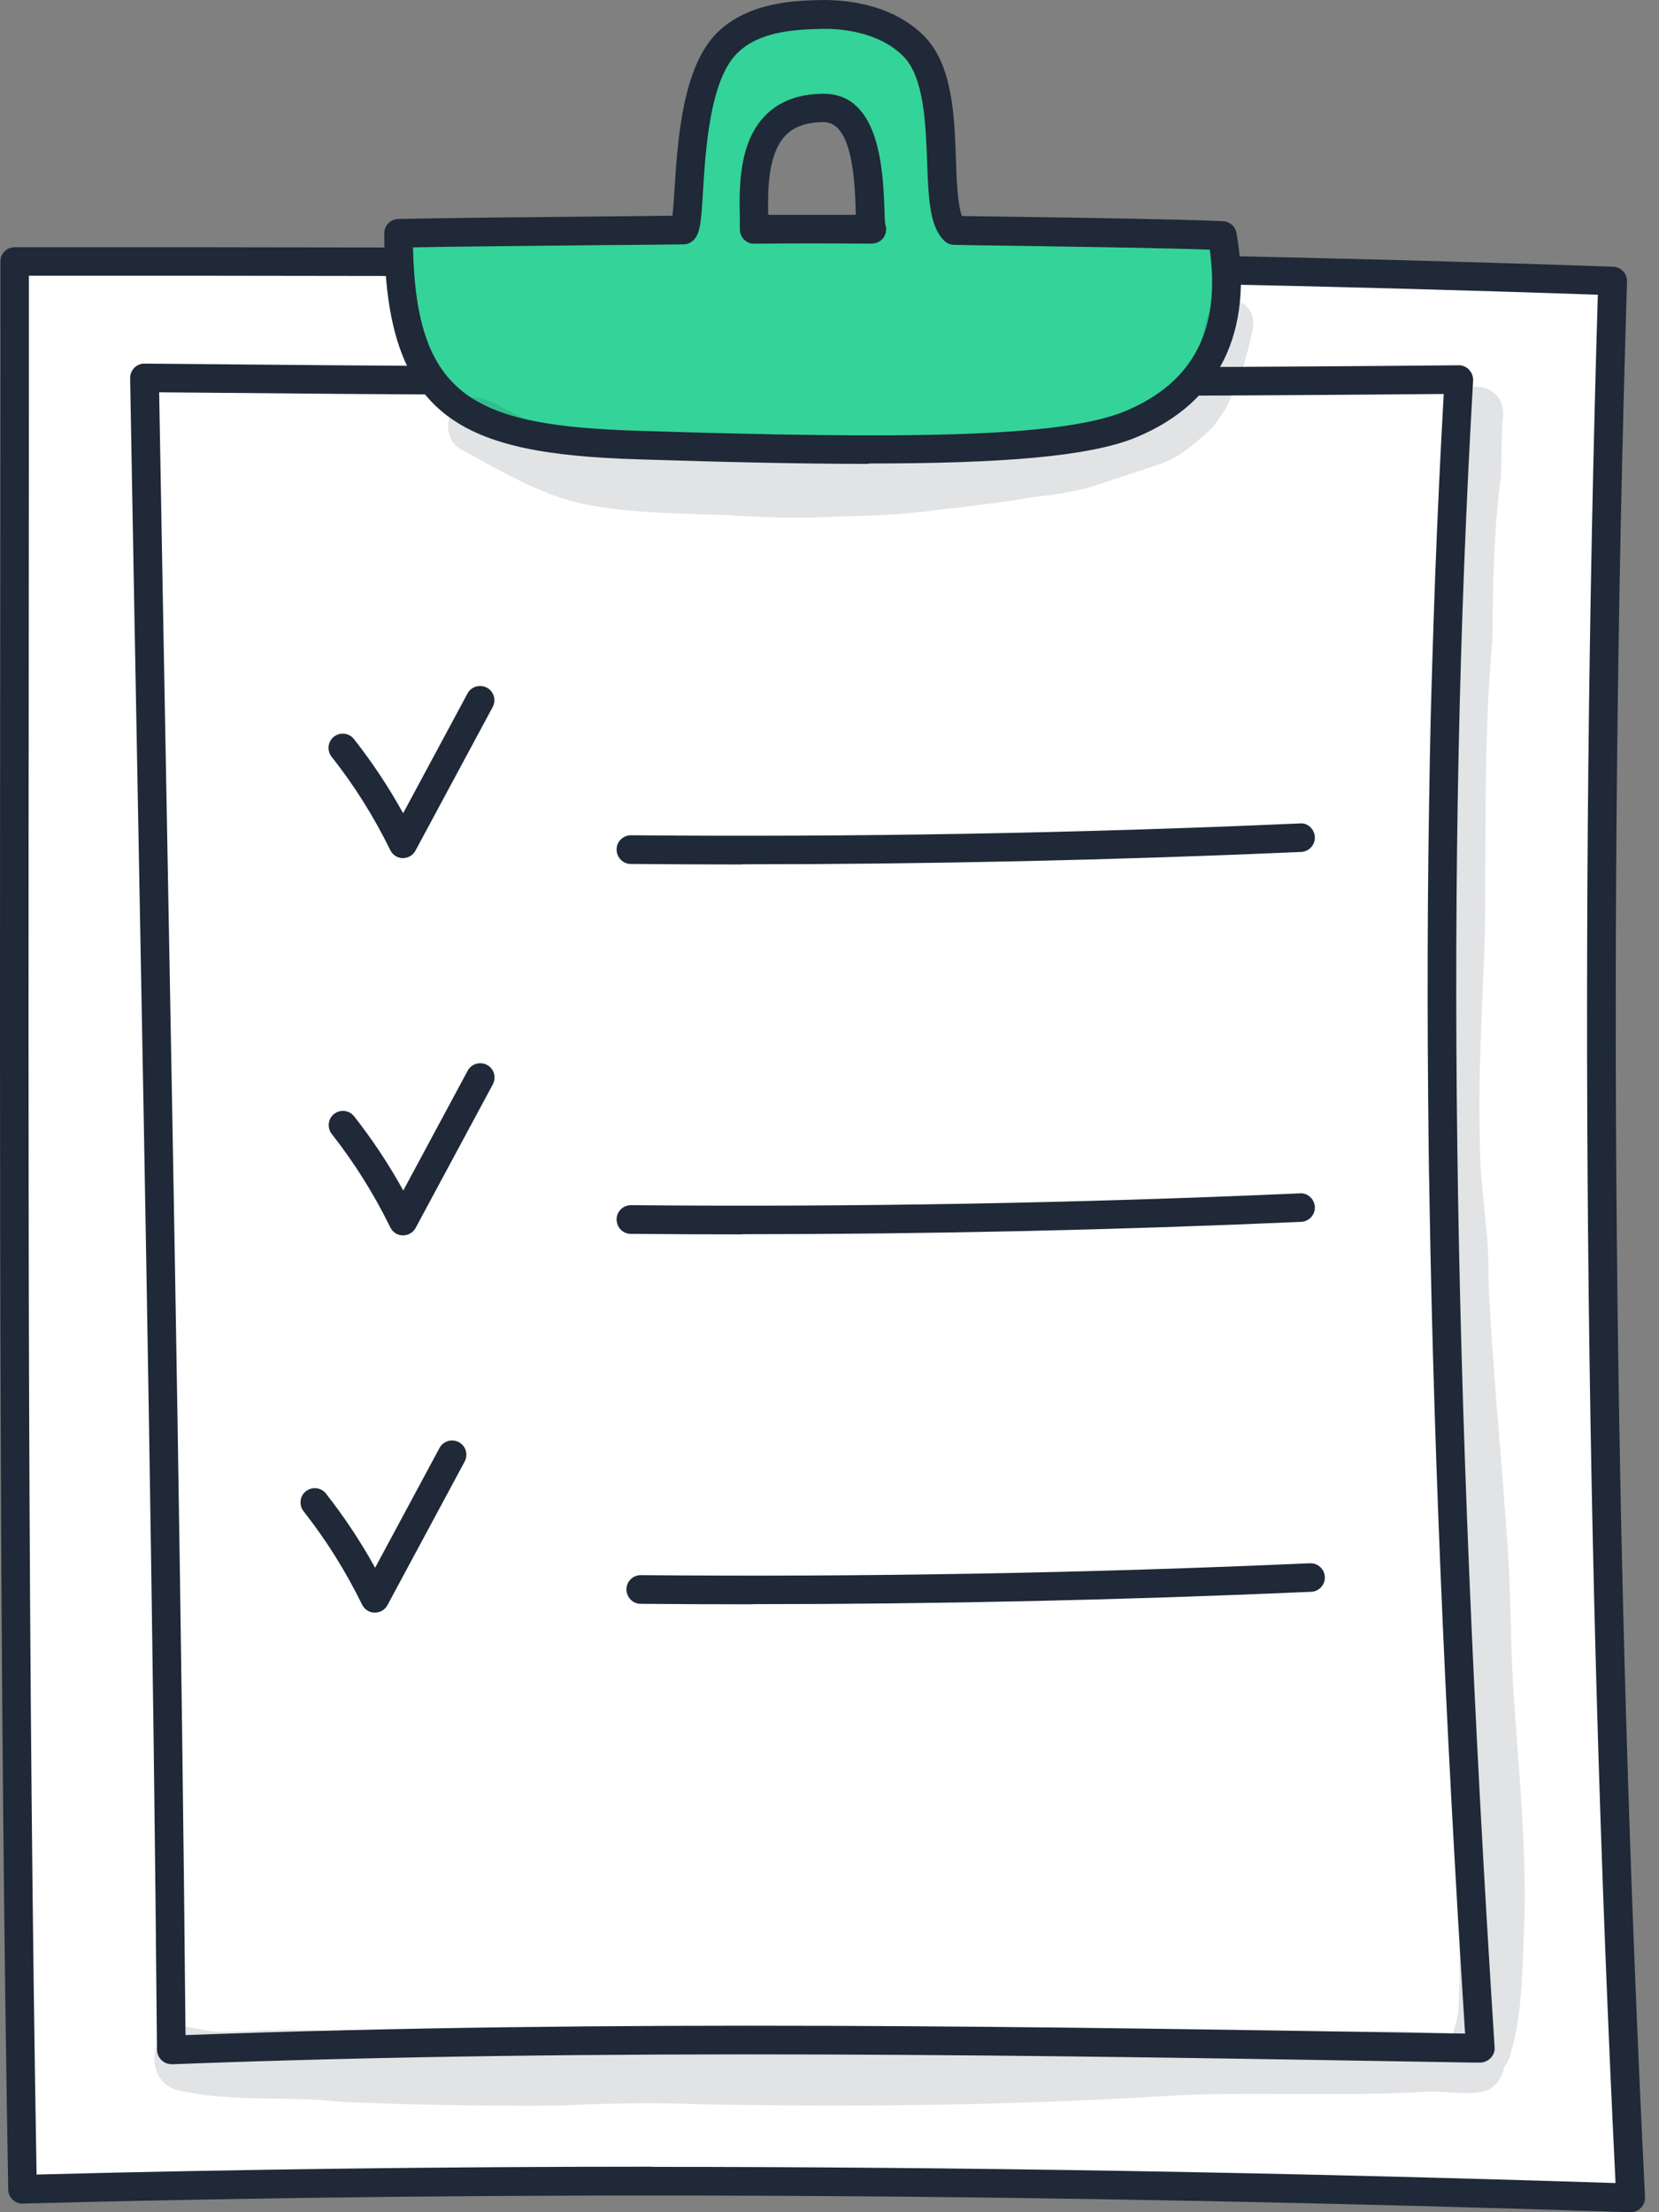
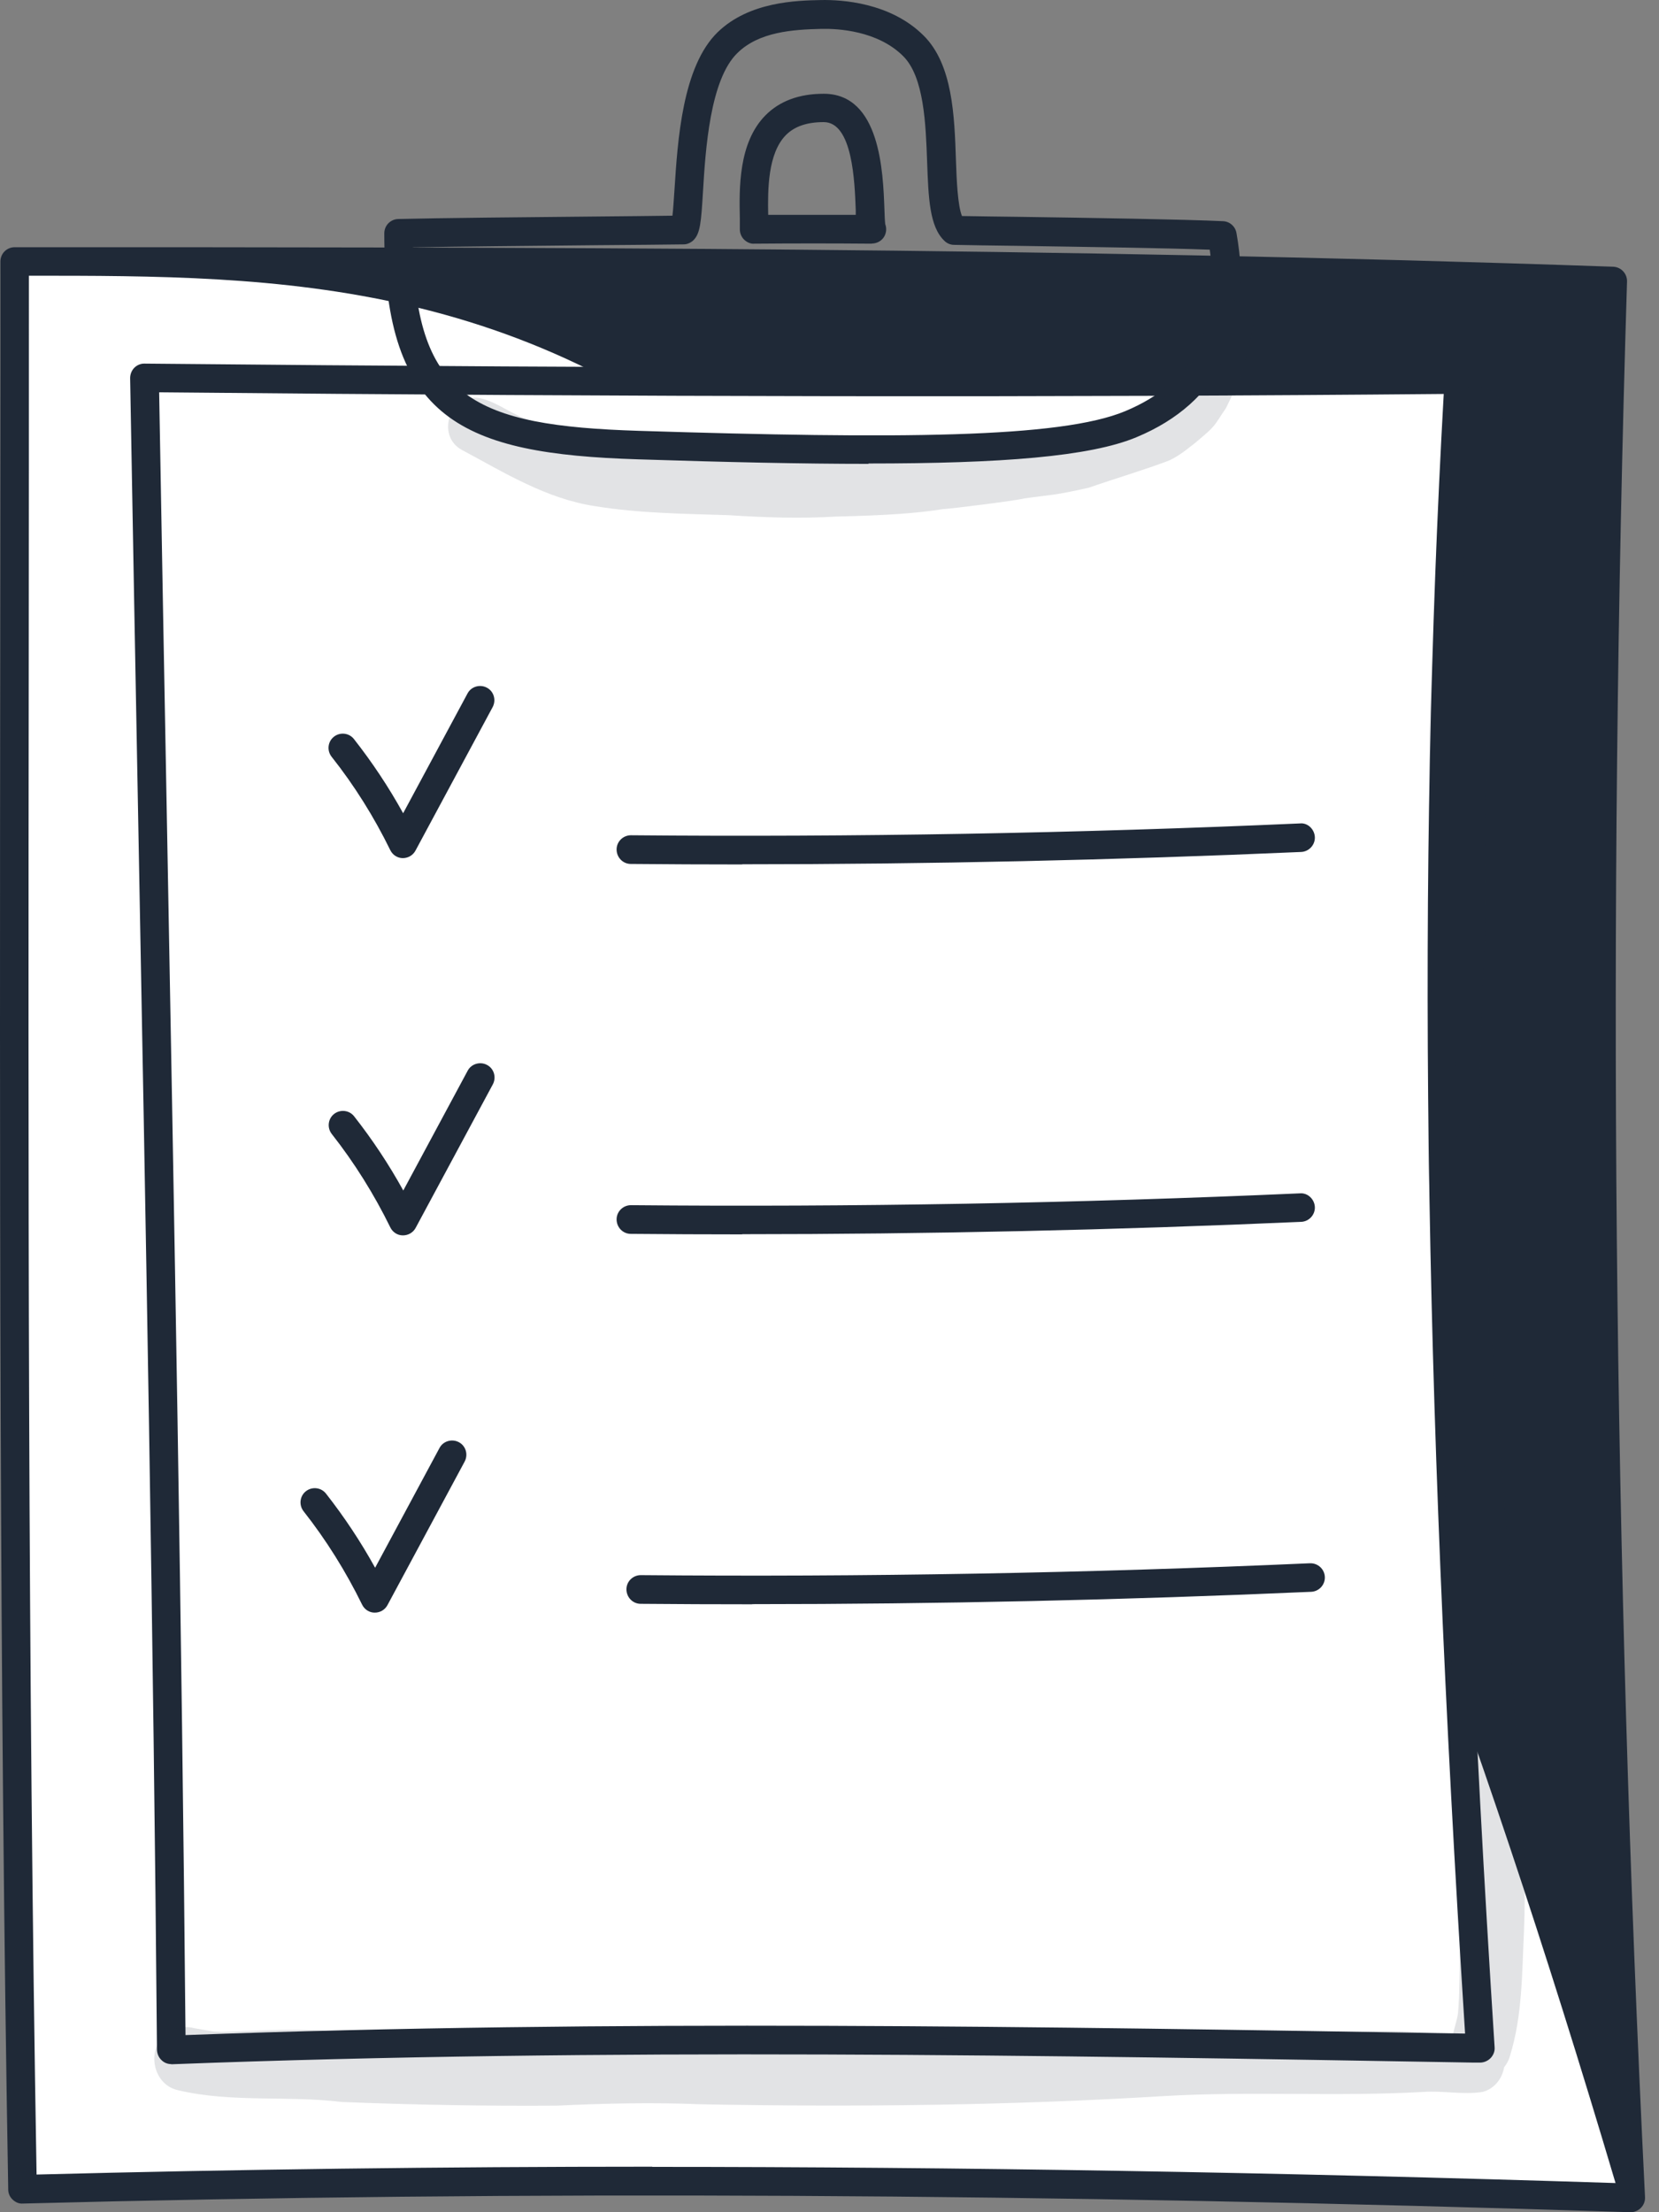
<svg xmlns="http://www.w3.org/2000/svg" width="45" height="60" viewBox="0 0 45 60" fill="none">
  <rect x="0" y="0" width="45" height="60" fill="#808080" stroke="none" />
  <path d="M43.744 7.623C43.21 24.952 43.373 42.295 44.232 59.616C29.603 59.141 15.097 59.001 0.612 59.38C0.305 41.839 0.404 24.563 0.4 7.094C14.486 7.094 28.576 7.089 43.744 7.623Z" fill="white" />
-   <path d="M44.232 60C44.232 60 44.223 60 44.219 60C28.35 59.484 14.088 59.412 0.621 59.765C0.513 59.774 0.418 59.729 0.341 59.656C0.264 59.584 0.223 59.484 0.223 59.385C-0.021 45.434 -0.007 31.394 0.006 17.814C0.006 14.245 0.015 10.672 0.011 7.094C0.011 6.99 0.051 6.89 0.124 6.818C0.196 6.745 0.296 6.705 0.4 6.705C14.255 6.705 28.581 6.705 43.757 7.234C43.97 7.243 44.137 7.419 44.133 7.632C43.599 24.875 43.766 42.359 44.621 59.593C44.626 59.702 44.585 59.806 44.508 59.883C44.436 59.955 44.336 60 44.232 60ZM17.693 58.77C25.971 58.77 34.624 58.914 43.821 59.209C42.988 42.218 42.83 24.993 43.341 7.994C28.463 7.478 14.395 7.478 0.784 7.478C0.784 10.93 0.784 14.372 0.78 17.814C0.766 31.262 0.753 45.163 0.992 58.978C6.411 58.838 11.962 58.765 17.693 58.765V58.77Z" fill="#1F2937" />
+   <path d="M44.232 60C44.232 60 44.223 60 44.219 60C28.35 59.484 14.088 59.412 0.621 59.765C0.513 59.774 0.418 59.729 0.341 59.656C0.264 59.584 0.223 59.484 0.223 59.385C-0.021 45.434 -0.007 31.394 0.006 17.814C0.006 14.245 0.015 10.672 0.011 7.094C0.011 6.99 0.051 6.89 0.124 6.818C0.196 6.745 0.296 6.705 0.4 6.705C14.255 6.705 28.581 6.705 43.757 7.234C43.97 7.243 44.137 7.419 44.133 7.632C43.599 24.875 43.766 42.359 44.621 59.593C44.626 59.702 44.585 59.806 44.508 59.883C44.436 59.955 44.336 60 44.232 60ZM17.693 58.77C25.971 58.77 34.624 58.914 43.821 59.209C28.463 7.478 14.395 7.478 0.784 7.478C0.784 10.93 0.784 14.372 0.78 17.814C0.766 31.262 0.753 45.163 0.992 58.978C6.411 58.838 11.962 58.765 17.693 58.765V58.77Z" fill="#1F2937" />
  <path d="M39.573 10.291C38.696 25.459 39.184 40.386 40.157 55.549C28.278 55.35 16.449 55.146 4.647 55.594C4.516 40.3 4.181 25.314 3.924 10.246C16.268 10.368 28.178 10.4 39.573 10.291Z" fill="white" />
  <path d="M4.647 55.983C4.548 55.983 4.453 55.947 4.38 55.874C4.304 55.802 4.263 55.703 4.258 55.599C4.163 44.331 3.951 33.044 3.747 22.134C3.675 18.176 3.598 14.218 3.53 10.255C3.53 10.151 3.571 10.047 3.643 9.975C3.715 9.902 3.82 9.857 3.924 9.862C17.281 9.993 28.943 10.006 39.564 9.907C39.659 9.902 39.777 9.948 39.849 10.029C39.921 10.106 39.962 10.21 39.958 10.319C39.198 23.477 39.379 37.419 40.541 55.526C40.55 55.635 40.509 55.739 40.432 55.82C40.356 55.897 40.252 55.942 40.143 55.942H39.976C28.382 55.743 16.39 55.54 4.656 55.987C4.652 55.987 4.647 55.987 4.643 55.987L4.647 55.983ZM4.317 10.64C4.385 14.471 4.453 18.293 4.525 22.12C4.724 32.904 4.932 44.055 5.032 55.196C16.571 54.771 28.346 54.965 39.74 55.155C38.609 37.405 38.433 23.654 39.161 10.685C28.748 10.78 17.345 10.766 4.317 10.64Z" fill="#1F2937" />
-   <path d="M33.154 6.397C31.707 6.324 27.36 6.279 25.89 6.252C25.216 5.614 25.962 2.434 24.781 1.254C23.945 0.417 22.669 0.39 22.289 0.399C21.47 0.417 20.439 0.485 19.742 1.159C18.494 2.362 18.806 5.99 18.544 6.243C16.978 6.266 12.387 6.297 10.817 6.333C10.817 11.115 12.731 11.933 17.322 12.074C24.465 12.295 28.866 12.268 30.68 11.508C32.973 10.549 33.557 8.654 33.159 6.397H33.154ZM20.452 6.22C20.452 5.207 20.199 2.927 22.339 2.927C23.836 2.927 23.506 5.981 23.646 6.22C22.587 6.211 21.524 6.211 20.457 6.22H20.452Z" fill="#34D399" />
  <path d="M23.555 12.581C21.764 12.581 19.679 12.535 17.304 12.458C12.545 12.309 10.424 11.391 10.424 6.329C10.424 6.116 10.591 5.945 10.804 5.94C11.853 5.913 14.264 5.89 16.196 5.872C16.996 5.863 17.72 5.859 18.24 5.85C18.263 5.664 18.277 5.388 18.295 5.148C18.381 3.814 18.507 1.801 19.471 0.869C20.326 0.046 21.597 0.014 22.28 0.001C22.809 -0.008 24.148 0.059 25.057 0.969C25.84 1.751 25.89 3.135 25.93 4.352C25.948 4.877 25.976 5.569 26.093 5.859C26.487 5.868 27.025 5.872 27.636 5.881C29.526 5.908 32.118 5.949 33.177 5.999C33.358 6.008 33.507 6.139 33.539 6.32C34.014 9.002 33.077 10.92 30.829 11.857C29.567 12.386 27.147 12.571 23.56 12.571L23.555 12.581ZM11.202 6.709C11.292 10.794 12.862 11.545 17.327 11.685C24.352 11.906 28.762 11.888 30.522 11.151C32.363 10.382 33.114 8.948 32.815 6.772C31.63 6.727 29.332 6.695 27.617 6.668C26.898 6.659 26.279 6.65 25.876 6.641C25.781 6.641 25.686 6.6 25.618 6.533C25.211 6.148 25.184 5.37 25.148 4.388C25.111 3.366 25.066 2.091 24.501 1.525C23.804 0.828 22.719 0.774 22.289 0.783C21.493 0.801 20.588 0.865 20.005 1.435C19.258 2.154 19.136 4.063 19.068 5.203C19.018 6.026 18.996 6.334 18.806 6.519C18.733 6.587 18.638 6.628 18.543 6.628C18.023 6.637 17.173 6.641 16.205 6.65C14.481 6.668 12.378 6.686 11.206 6.709H11.202ZM23.641 6.609C22.601 6.6 21.529 6.6 20.457 6.609C20.362 6.619 20.253 6.569 20.181 6.496C20.109 6.424 20.068 6.324 20.068 6.22C20.068 6.135 20.068 6.035 20.068 5.931C20.05 5.112 20.027 3.877 20.76 3.131C21.144 2.742 21.674 2.543 22.343 2.543C23.877 2.543 23.953 4.664 23.99 5.682C23.994 5.831 24.003 6.017 24.012 6.08C24.053 6.189 24.044 6.311 23.985 6.415C23.917 6.533 23.786 6.605 23.651 6.605L23.641 6.609ZM21.968 5.827C22.384 5.827 22.8 5.827 23.212 5.827C23.212 5.791 23.212 5.75 23.212 5.705C23.184 4.927 23.126 3.312 22.343 3.312C21.886 3.312 21.547 3.429 21.312 3.669C20.828 4.167 20.823 5.139 20.837 5.827C21.217 5.827 21.592 5.827 21.972 5.827H21.968Z" fill="#1F2937" />
  <path d="M10.926 23.274C10.781 23.274 10.65 23.188 10.586 23.057C10.148 22.161 9.614 21.306 8.994 20.524C8.863 20.357 8.89 20.112 9.058 19.981C9.225 19.85 9.469 19.877 9.6 20.044C10.098 20.678 10.546 21.352 10.935 22.057L12.681 18.809C12.78 18.619 13.02 18.552 13.206 18.651C13.396 18.751 13.463 18.986 13.364 19.176L11.27 23.07C11.202 23.197 11.07 23.274 10.926 23.274Z" fill="#1F2937" />
  <path d="M10.935 33.506H10.926C10.781 33.506 10.65 33.42 10.587 33.289C10.148 32.393 9.614 31.538 8.999 30.756C8.868 30.588 8.895 30.344 9.062 30.213C9.23 30.082 9.474 30.109 9.605 30.276C10.103 30.91 10.55 31.584 10.939 32.289L12.685 29.041C12.785 28.851 13.025 28.784 13.21 28.883C13.4 28.983 13.468 29.218 13.369 29.408L11.274 33.303C11.206 33.429 11.075 33.506 10.93 33.506H10.935Z" fill="#1F2937" />
  <path d="M10.171 43.738H10.162C10.017 43.738 9.886 43.652 9.822 43.521C9.383 42.625 8.85 41.77 8.234 40.988C8.103 40.82 8.13 40.576 8.298 40.445C8.465 40.314 8.709 40.341 8.841 40.508C9.338 41.142 9.786 41.816 10.175 42.521L11.921 39.273C12.021 39.083 12.26 39.016 12.446 39.115C12.636 39.215 12.704 39.45 12.604 39.64L10.51 43.534C10.442 43.661 10.311 43.738 10.166 43.738H10.171Z" fill="#1F2937" />
  <path d="M20.136 23.446C19.127 23.446 18.118 23.441 17.109 23.432C16.897 23.432 16.725 23.256 16.725 23.039C16.725 22.826 16.901 22.654 17.114 22.654C23.139 22.708 29.246 22.6 35.262 22.333C35.47 22.31 35.656 22.491 35.665 22.704C35.674 22.916 35.506 23.097 35.294 23.107C30.268 23.328 25.179 23.441 20.131 23.441L20.136 23.446Z" fill="#1F2937" />
  <path d="M20.136 33.479C19.127 33.479 18.118 33.474 17.109 33.465C16.897 33.465 16.725 33.289 16.725 33.072C16.725 32.859 16.901 32.687 17.114 32.687C23.139 32.742 29.246 32.633 35.262 32.366C35.47 32.348 35.656 32.524 35.665 32.737C35.674 32.95 35.506 33.13 35.294 33.139C30.268 33.361 25.179 33.474 20.131 33.474L20.136 33.479Z" fill="#1F2937" />
  <path d="M20.403 43.512C19.394 43.512 18.385 43.508 17.377 43.499C17.164 43.499 16.992 43.322 16.992 43.105C16.992 42.892 17.168 42.721 17.381 42.721C23.406 42.775 29.513 42.666 35.529 42.399C35.534 42.399 35.543 42.399 35.547 42.399C35.755 42.399 35.927 42.562 35.936 42.77C35.945 42.983 35.778 43.164 35.565 43.173C30.54 43.395 25.451 43.508 20.403 43.508V43.512Z" fill="#1F2937" />
  <g opacity="0.13">
    <path d="M33.991 8.685C33.977 8.432 33.769 8.215 33.53 8.152C33.014 8.02 32.711 8.455 32.67 8.916C32.661 9.034 32.503 9.473 32.521 9.445C32.498 9.504 32.462 9.59 32.344 9.816C32.308 9.92 32.069 10.296 31.996 10.409C31.933 10.486 31.833 10.576 31.788 10.617C31.539 10.798 31.286 10.974 31.01 11.119C30.626 11.255 30.214 11.305 29.825 11.431C29.486 11.544 29.151 11.68 28.798 11.748C28.296 11.766 27.798 11.852 27.301 11.906C26.473 12.001 25.596 11.988 25.424 11.979C24.085 11.979 22.746 12.132 21.402 12.132C20.005 12.06 18.611 11.97 17.213 11.893C15.743 11.78 15.25 11.743 14.12 11.305C14.219 11.345 14.3 11.386 14.142 11.314C14.133 11.314 14.12 11.305 14.11 11.3C14.097 11.296 14.083 11.291 14.07 11.282C14.083 11.286 14.097 11.291 14.11 11.296C13.744 11.137 13.4 10.875 13.007 10.798C12.215 10.653 11.812 11.807 12.523 12.2C13.681 12.82 14.821 13.53 16.146 13.729C17.34 13.924 18.561 13.933 19.769 13.973C20.742 14.037 21.714 14.068 22.691 14.01C23.922 13.982 24.84 13.928 25.564 13.81C25.862 13.792 27.604 13.571 27.771 13.521C28.513 13.412 28.54 13.453 29.535 13.227C30.259 12.974 30.997 12.761 31.711 12.49C32.037 12.34 32.304 12.096 32.584 11.883C32.535 11.924 32.485 11.96 32.431 12.001C33.005 11.522 32.896 11.594 33.254 11.069C33.57 10.427 33.674 10.187 33.914 9.246C33.941 9.056 34.027 8.866 33.986 8.676L33.991 8.685Z" fill="#1F2937" />
  </g>
  <g opacity="0.13">
    <path d="M14.12 11.314C14.12 11.314 14.111 11.314 14.106 11.309C14.106 11.309 14.111 11.309 14.115 11.309L14.12 11.314Z" fill="#1F2937" />
  </g>
  <g opacity="0.13">
    <path d="M41.075 46.212C40.957 44.652 40.998 43.082 40.862 41.521C40.709 39.242 40.469 36.966 40.374 34.686C40.405 33.438 40.134 32.208 40.143 30.959C40.084 29.05 40.224 27.141 40.279 25.237C40.315 22.622 40.238 19.999 40.478 17.389C40.496 15.918 40.51 14.448 40.704 12.987C40.74 12.49 40.718 11.988 40.754 11.486C40.754 11.436 40.758 11.386 40.763 11.341C40.772 11.287 40.781 11.191 40.763 11.115C40.749 10.83 40.51 10.581 40.238 10.508C38.867 10.269 39.288 12.458 39.098 13.44C38.872 14.878 38.967 16.33 38.877 17.778C38.641 20.474 38.881 23.183 38.827 25.884C38.813 27.761 38.736 29.634 38.741 31.511C38.754 32.443 38.926 33.361 38.94 34.293C38.971 36.161 39.121 38.02 39.17 39.888C39.32 42.363 39.392 44.837 39.397 47.311C39.537 49.587 39.636 51.867 39.578 54.146C39.537 54.789 39.573 54.531 39.406 55.187C39.044 55.146 37.746 55.038 36.936 55.105C34.855 55.105 32.774 55.06 30.694 55.087C29.151 55.11 27.613 55.25 26.07 55.264C23.736 55.273 21.402 55.286 19.068 55.246C18.105 55.218 17.137 55.083 16.173 55.182C13.889 55.304 11.6 55.196 9.316 55.128C8.216 54.988 7.126 55.078 6.027 55.11C5.683 55.092 5.946 55.123 5.276 55.01C5.05 54.947 4.806 54.979 4.607 55.096C3.955 55.449 4.086 56.512 4.815 56.688C6.276 57.037 7.787 56.829 9.27 57.01C11.215 57.087 13.165 57.123 15.115 57.109C16.422 57.046 17.729 57.019 19.041 57.073C23.216 57.15 27.387 57.105 31.553 56.851C33.901 56.711 36.253 56.87 38.6 56.738C39.139 56.698 39.677 56.82 40.211 56.738C40.532 56.657 40.749 56.376 40.799 56.069C40.867 55.983 40.926 55.883 40.957 55.761C41.297 54.671 41.283 53.518 41.337 52.391C41.423 50.324 41.215 48.27 41.075 46.212Z" fill="#1F2937" />
  </g>
</svg>